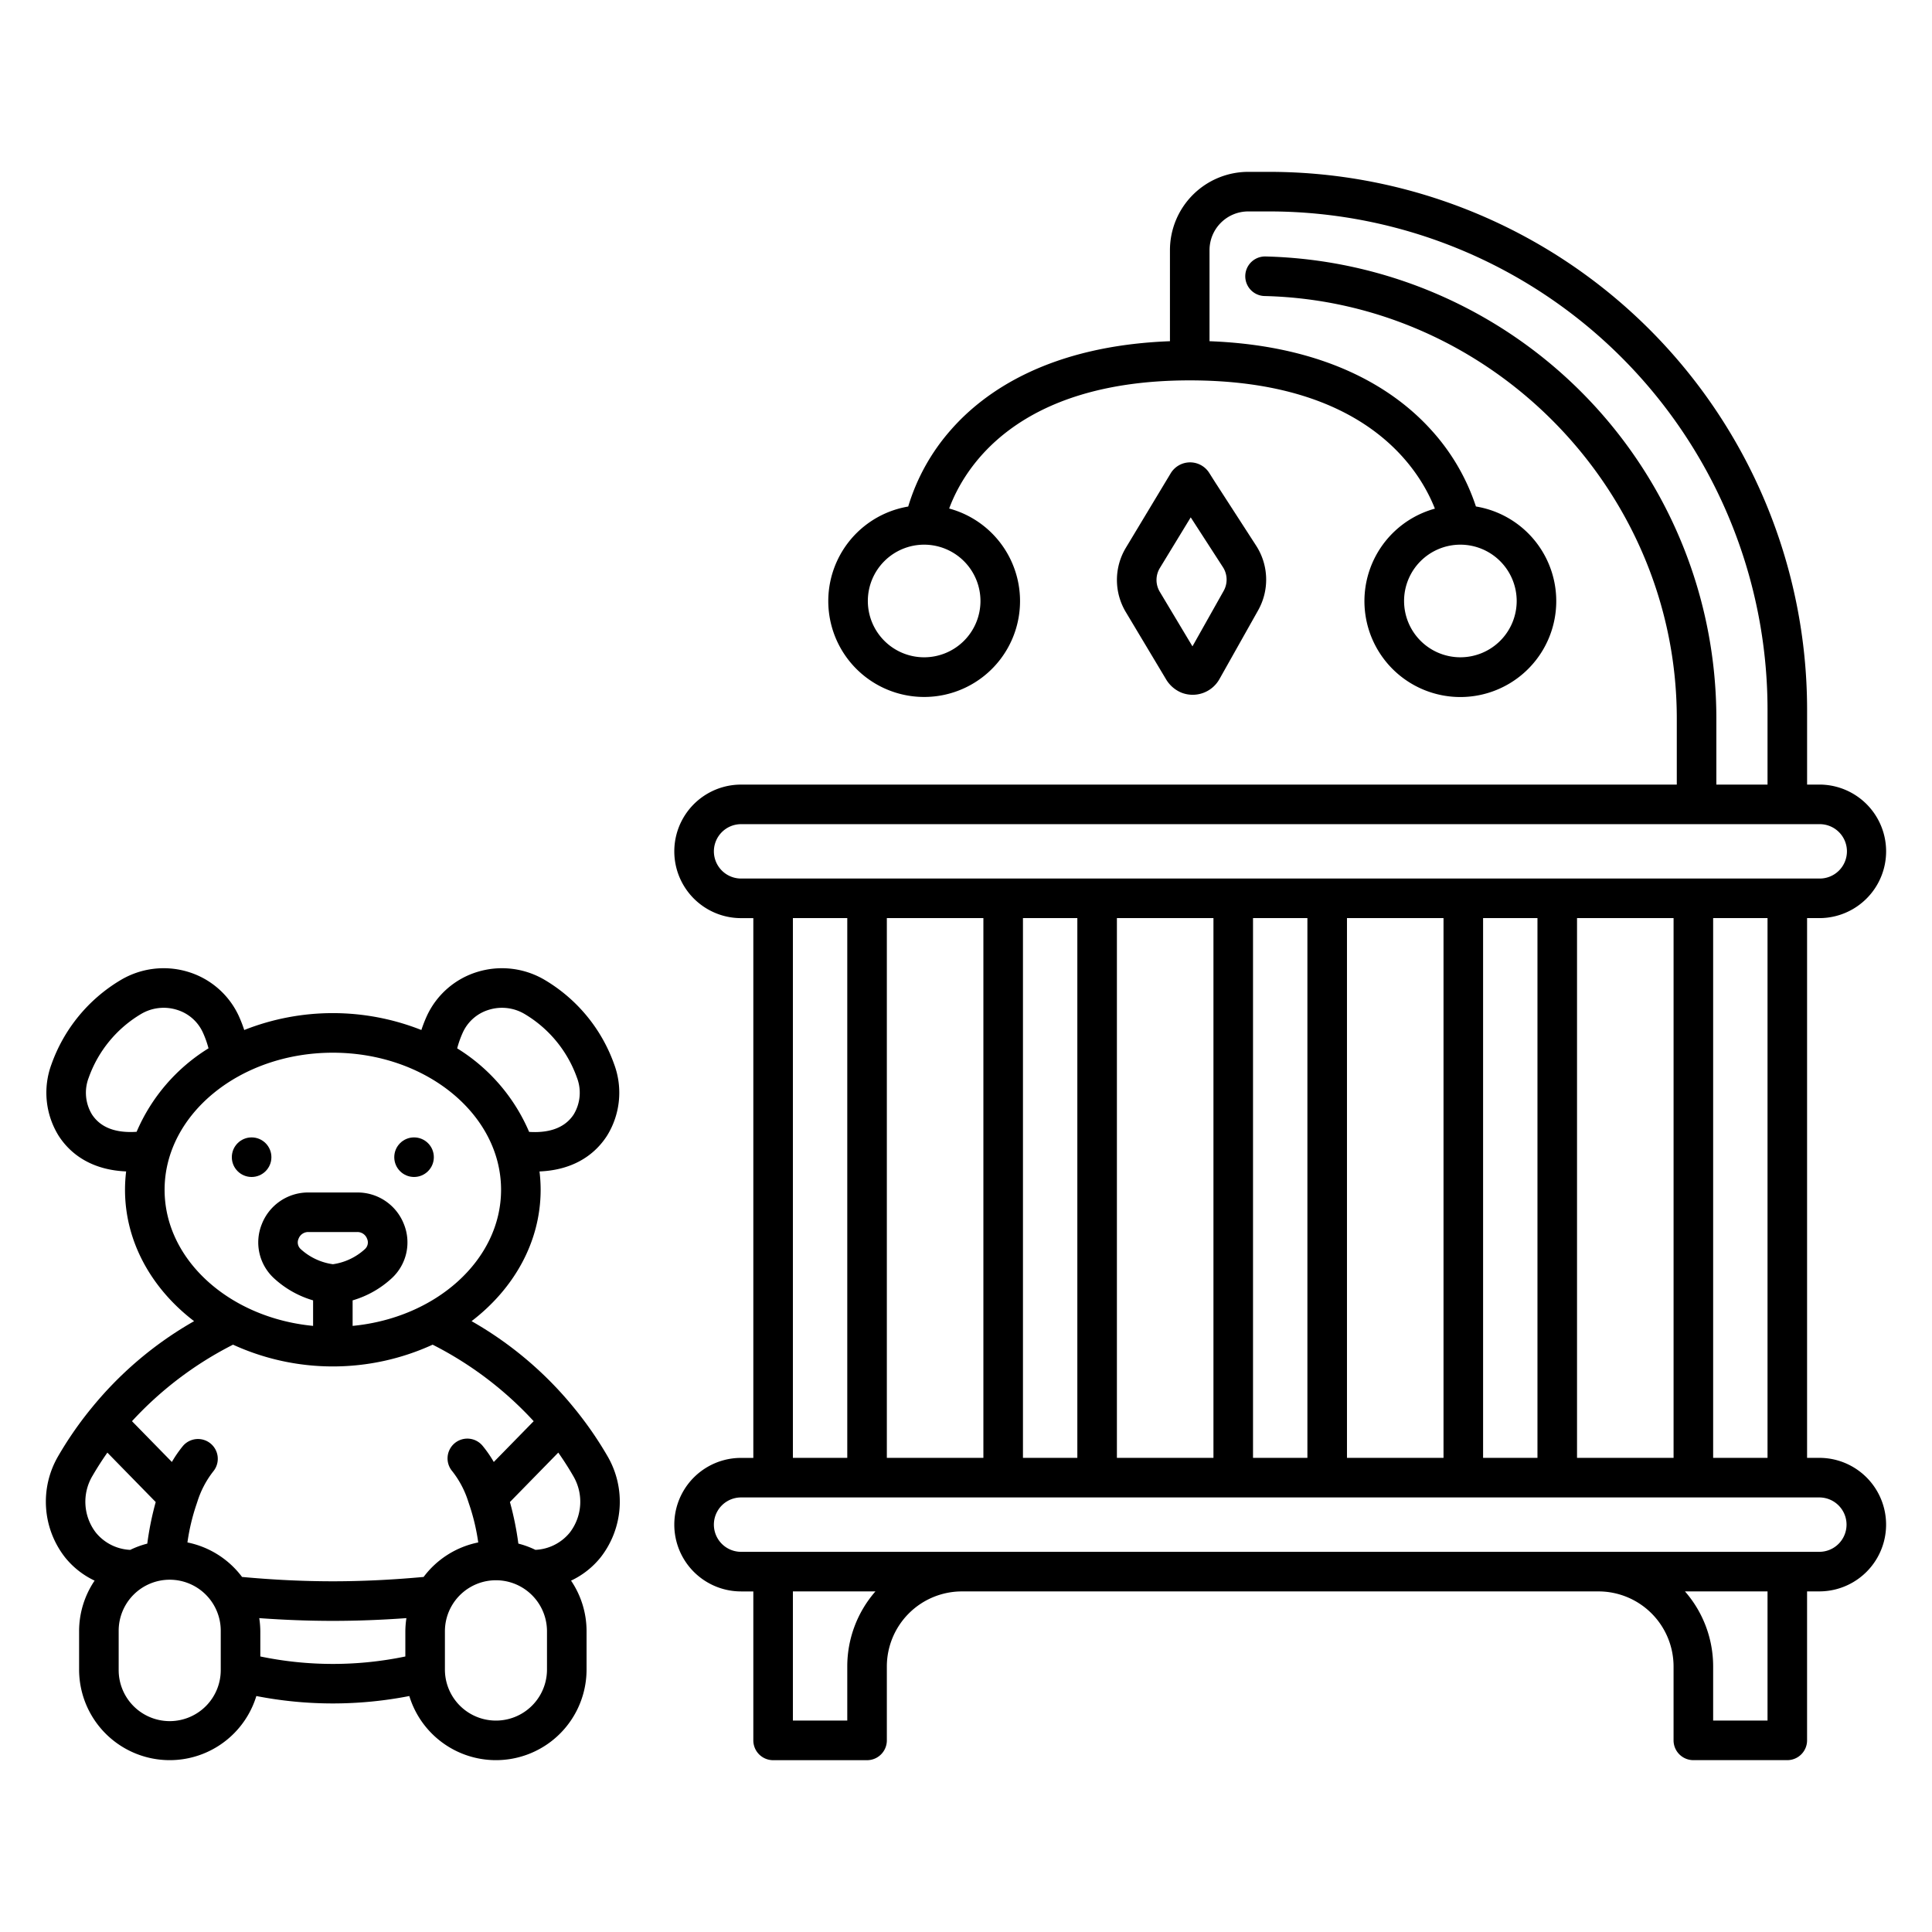
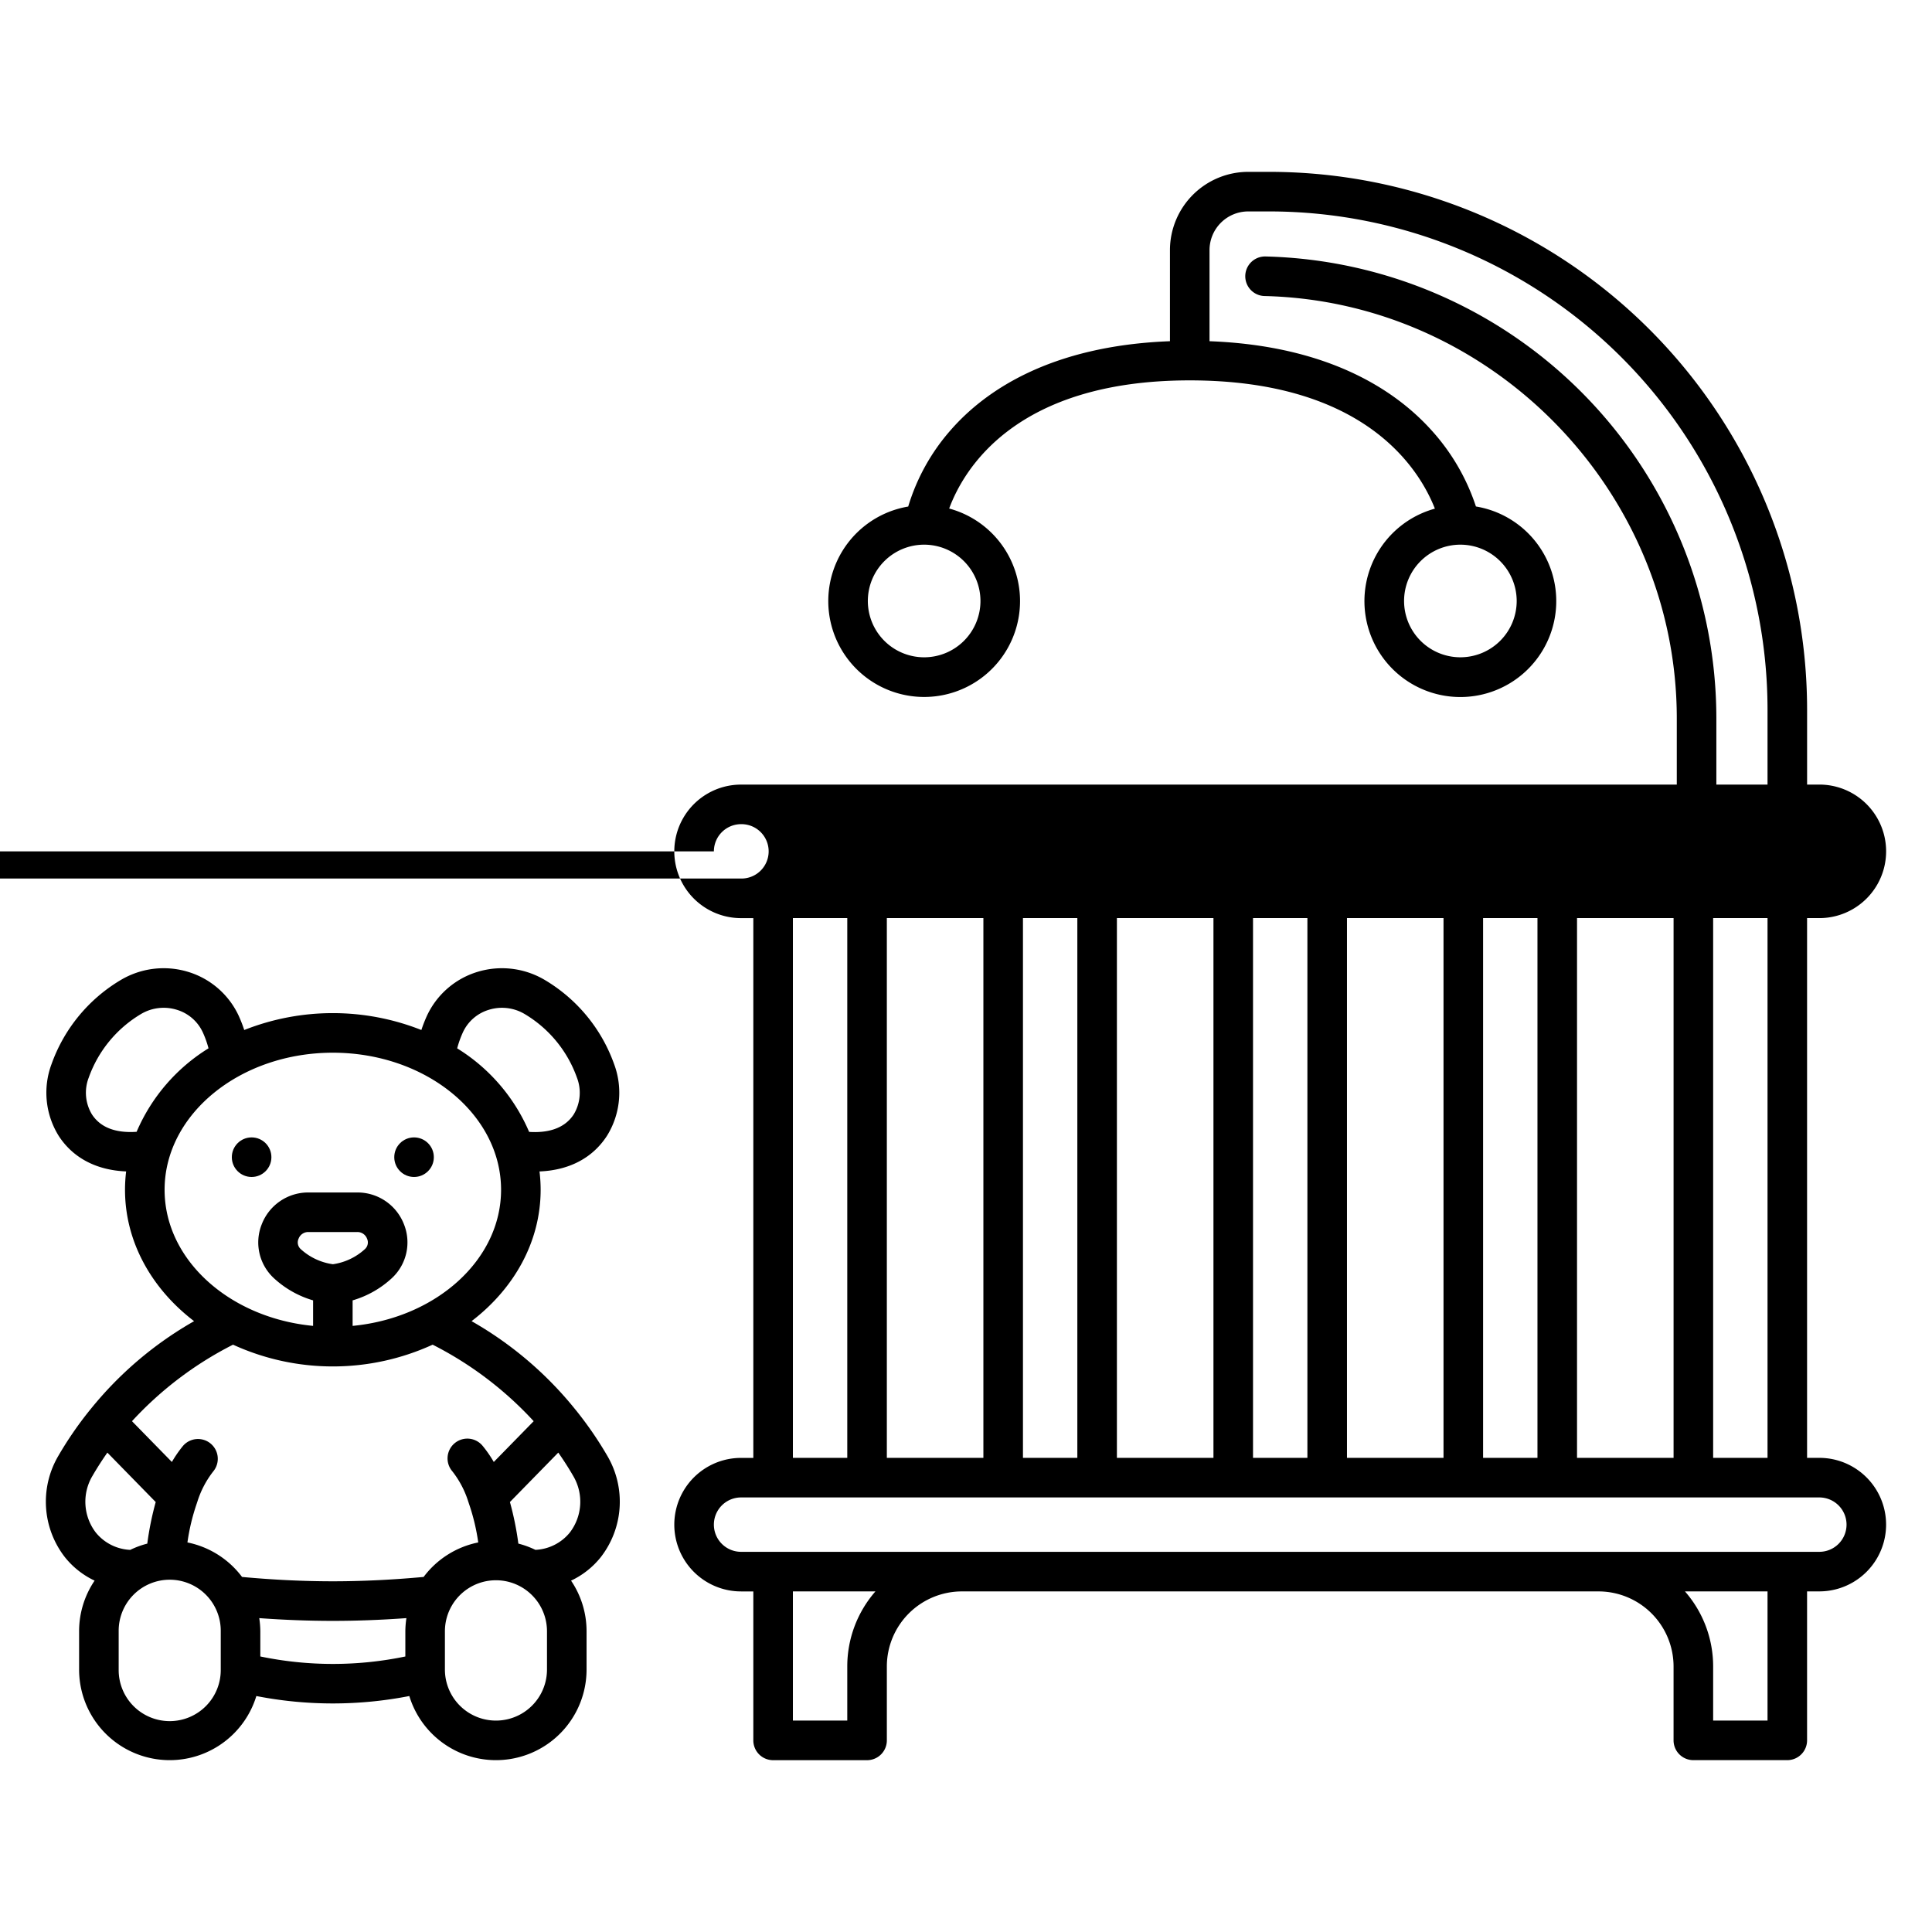
<svg xmlns="http://www.w3.org/2000/svg" id="outline" viewBox="0 0 340 340">
  <path d="m15.889 248.059-.014.013a64.141 64.141 0 0 0 -5.654 8.213 15.909 15.909 0 0 0 1.213 17.769 14.718 14.718 0 0 0 5.216 4.112 15.858 15.858 0 0 0 -2.729 8.912v6.732a15.944 15.944 0 0 0 31.192 4.664 70.12 70.12 0 0 0 26.92 0 15.944 15.944 0 0 0 31.192-4.664v-6.732a15.858 15.858 0 0 0 -2.729-8.912 14.707 14.707 0 0 0 5.216-4.112 15.911 15.911 0 0 0 1.213-17.769 64.257 64.257 0 0 0 -5.654-8.213l-.011-.011a64.152 64.152 0 0 0 -18.271-15.561c7.455-5.7 12.155-13.949 12.155-23.12a26.687 26.687 0 0 0 -.2-3.226c5.183-.205 9.317-2.334 11.862-6.251a14.372 14.372 0 0 0 1.268-12.636 28.24 28.24 0 0 0 -12.113-14.758 14.778 14.778 0 0 0 -11.959-1.467 14.428 14.428 0 0 0 -8.874 7.73 24.127 24.127 0 0 0 -.973 2.492 42.364 42.364 0 0 0 -31.173 0 24.214 24.214 0 0 0 -.97-2.493 14.428 14.428 0 0 0 -8.874-7.73 14.777 14.777 0 0 0 -11.959 1.467 28.242 28.242 0 0 0 -12.11 14.76 14.374 14.374 0 0 0 1.268 12.637c2.532 3.9 6.678 6.035 11.863 6.246a26.58 26.58 0 0 0 -.2 3.231c0 9.172 4.7 17.426 12.157 23.121a64.136 64.136 0 0 0 -18.268 15.556zm.369 11.7c.886-1.541 1.82-2.958 2.637-4.123l8.508 8.7a53.432 53.432 0 0 0 -1.484 7.316 15.753 15.753 0 0 0 -3 1.1 8.268 8.268 0 0 1 -6.056-3.048 8.9 8.9 0 0 1 -.605-9.948zm22.59 34.054a8.982 8.982 0 1 1 -17.963 0v-6.732a8.982 8.982 0 1 1 17.963 0zm6.964-2.3v-4.431a15.966 15.966 0 0 0 -.188-2.318c4.38.319 8.719.483 12.949.483s8.569-.165 12.949-.484a15.968 15.968 0 0 0 -.188 2.319v4.432a62.657 62.657 0 0 1 -25.522-.005zm50.449 2.3a8.982 8.982 0 0 1 -17.964 0v-6.732a8.982 8.982 0 0 1 17.964 0zm4.018-24.112a8.271 8.271 0 0 1 -6.057 3.047 15.819 15.819 0 0 0 -3-1.1 53.464 53.464 0 0 0 -1.484-7.316l8.51-8.7c.815 1.162 1.746 2.578 2.636 4.124a8.9 8.9 0 0 1 -.605 9.944zm-18.823-88.014a7.357 7.357 0 0 1 4.595-3.986 7.8 7.8 0 0 1 6.315.772 21.344 21.344 0 0 1 9.158 11.153 7.38 7.38 0 0 1 -.555 6.485c-1.782 2.744-5 3.269-7.852 3.083a32.088 32.088 0 0 0 -12.661-14.7 17.382 17.382 0 0 1 1-2.807zm-65.279 14.424a7.376 7.376 0 0 1 -.555-6.485 21.344 21.344 0 0 1 9.158-11.153 7.8 7.8 0 0 1 6.32-.773 7.358 7.358 0 0 1 4.595 3.987 17.375 17.375 0 0 1 1 2.8 32.1 32.1 0 0 0 -12.654 14.692c-3.722.251-6.37-.769-7.864-3.068zm12.789 13.271c0-13.3 13.281-24.124 29.607-24.124s29.607 10.822 29.607 24.124c0 12.341-11.435 22.541-26.125 23.951v-4.489a17.3 17.3 0 0 0 6.9-3.907 8.57 8.57 0 0 0 2.138-9.474 8.755 8.755 0 0 0 -8.186-5.607h-8.66a8.755 8.755 0 0 0 -8.186 5.607 8.57 8.57 0 0 0 2.138 9.474 17.3 17.3 0 0 0 6.9 3.907v4.489c-14.699-1.409-26.133-11.61-26.133-23.951zm29.614 13.1a10.527 10.527 0 0 1 -5.651-2.655 1.58 1.58 0 0 1 -.389-1.825 1.809 1.809 0 0 1 1.7-1.186h8.66a1.809 1.809 0 0 1 1.7 1.186 1.583 1.583 0 0 1 -.389 1.826 10.542 10.542 0 0 1 -5.631 2.657zm-17.57 14.158a42.193 42.193 0 0 0 35.128 0 62.613 62.613 0 0 1 17.78 13.466l-7.02 7.176a21.1 21.1 0 0 0 -1.938-2.806 3.482 3.482 0 1 0 -5.375 4.427 16.74 16.74 0 0 1 2.841 5.416c.015.054.04.1.057.154.022.069.037.139.064.206a36.339 36.339 0 0 1 1.614 6.765 15.947 15.947 0 0 0 -9.611 6.072c-5.411.5-10.782.765-15.977.765s-10.566-.263-15.977-.765a15.957 15.957 0 0 0 -9.61-6.072 36.508 36.508 0 0 1 1.608-6.752c.032-.08.051-.162.077-.244.014-.044.036-.084.048-.129a16.777 16.777 0 0 1 2.842-5.416 3.482 3.482 0 0 0 -5.375-4.427 21.068 21.068 0 0 0 -1.938 2.806l-7.02-7.176a62.581 62.581 0 0 1 17.782-13.466z" />
-   <path d="m320.175 161.572a11.749 11.749 0 1 0 0-23.5h-2.156v-13.248a94.687 94.687 0 0 0 -94.579-94.58h-3.777a13.786 13.786 0 0 0 -13.771 13.771v16.032c-21.127.8-32.579 8.8-38.523 15.571a36.078 36.078 0 0 0 -7.539 13.525 16.873 16.873 0 1 0 7.208.349c2.595-7.009 11.793-22.552 42.336-22.552 30.751 0 40.356 15.484 43.144 22.573a16.879 16.879 0 1 0 7.221-.381 37.329 37.329 0 0 0 -7.954-13.558c-6.135-6.753-17.807-14.73-38.929-15.527v-16.032a6.815 6.815 0 0 1 6.807-6.807h3.777a87.715 87.715 0 0 1 87.616 87.616v13.251h-9.006v-11.64a81.325 81.325 0 0 0 -79.338-81.3 3.482 3.482 0 0 0 -.167 6.962c40 .959 72.542 34.308 72.542 74.339v11.64h-164.671a11.749 11.749 0 0 0 0 23.5h2.157v94.989h-2.157a11.749 11.749 0 0 0 0 23.5h2.157v26.216a3.482 3.482 0 0 0 3.482 3.482h16.533a3.482 3.482 0 0 0 3.482-3.482v-13.019a13.218 13.218 0 0 1 13.2-13.2h112.049a13.218 13.218 0 0 1 13.2 13.2v13.012a3.482 3.482 0 0 0 3.481 3.482h16.533a3.482 3.482 0 0 0 3.482-3.482v-26.216h2.156a11.749 11.749 0 1 0 0-23.5h-2.156v-94.986zm-147.629-55.81a9.91 9.91 0 1 1 -9.909-9.909 9.92 9.92 0 0 1 9.909 9.909zm94.366 0a9.909 9.909 0 1 1 -9.912-9.909 9.92 9.92 0 0 1 9.912 9.909zm-141.28 44.062a4.79 4.79 0 0 1 4.784-4.785h189.759a4.785 4.785 0 1 1 0 9.569h-189.759a4.789 4.789 0 0 1 -4.784-4.784zm151.9 106.737v-94.989h16.99v94.989zm-104.472-94.989v94.989h-16.99v-94.989zm6.964 0h9.57v94.989h-9.57zm16.533 0h16.991v94.989h-16.991zm23.954 0h9.57v94.989h-9.57zm16.534 0h16.99v94.989h-16.99zm23.954 0h9.569v94.989h-9.568zm-121.462 0h9.569v94.989h-9.569zm9.569 131.69v9.53h-9.569v-22.734h14.528a20.064 20.064 0 0 0 -4.959 13.204zm161.95 9.53h-9.57v-9.53a20.064 20.064 0 0 0 -4.959-13.2h14.529zm13.905-34.482a4.791 4.791 0 0 1 -4.786 4.785h-189.759a4.785 4.785 0 0 1 0-9.57h189.759a4.791 4.791 0 0 1 4.786 4.785zm-13.905-11.749h-9.57v-94.989h9.57z" />
+   <path d="m320.175 161.572a11.749 11.749 0 1 0 0-23.5h-2.156v-13.248a94.687 94.687 0 0 0 -94.579-94.58h-3.777a13.786 13.786 0 0 0 -13.771 13.771v16.032c-21.127.8-32.579 8.8-38.523 15.571a36.078 36.078 0 0 0 -7.539 13.525 16.873 16.873 0 1 0 7.208.349c2.595-7.009 11.793-22.552 42.336-22.552 30.751 0 40.356 15.484 43.144 22.573a16.879 16.879 0 1 0 7.221-.381 37.329 37.329 0 0 0 -7.954-13.558c-6.135-6.753-17.807-14.73-38.929-15.527v-16.032a6.815 6.815 0 0 1 6.807-6.807h3.777a87.715 87.715 0 0 1 87.616 87.616v13.251h-9.006v-11.64a81.325 81.325 0 0 0 -79.338-81.3 3.482 3.482 0 0 0 -.167 6.962c40 .959 72.542 34.308 72.542 74.339v11.64h-164.671a11.749 11.749 0 0 0 0 23.5h2.157v94.989h-2.157a11.749 11.749 0 0 0 0 23.5h2.157v26.216a3.482 3.482 0 0 0 3.482 3.482h16.533a3.482 3.482 0 0 0 3.482-3.482v-13.019a13.218 13.218 0 0 1 13.2-13.2h112.049a13.218 13.218 0 0 1 13.2 13.2v13.012a3.482 3.482 0 0 0 3.481 3.482h16.533a3.482 3.482 0 0 0 3.482-3.482v-26.216h2.156a11.749 11.749 0 1 0 0-23.5h-2.156v-94.986zm-147.629-55.81a9.91 9.91 0 1 1 -9.909-9.909 9.92 9.92 0 0 1 9.909 9.909zm94.366 0a9.909 9.909 0 1 1 -9.912-9.909 9.92 9.92 0 0 1 9.912 9.909zm-141.28 44.062a4.79 4.79 0 0 1 4.784-4.785a4.785 4.785 0 1 1 0 9.569h-189.759a4.789 4.789 0 0 1 -4.784-4.784zm151.9 106.737v-94.989h16.99v94.989zm-104.472-94.989v94.989h-16.99v-94.989zm6.964 0h9.57v94.989h-9.57zm16.533 0h16.991v94.989h-16.991zm23.954 0h9.57v94.989h-9.57zm16.534 0h16.99v94.989h-16.99zm23.954 0h9.569v94.989h-9.568zm-121.462 0h9.569v94.989h-9.569zm9.569 131.69v9.53h-9.569v-22.734h14.528a20.064 20.064 0 0 0 -4.959 13.204zm161.95 9.53h-9.57v-9.53a20.064 20.064 0 0 0 -4.959-13.2h14.529zm13.905-34.482a4.791 4.791 0 0 1 -4.786 4.785h-189.759a4.785 4.785 0 0 1 0-9.57h189.759a4.791 4.791 0 0 1 4.786 4.785zm-13.905-11.749h-9.57v-94.989h9.57z" />
  <circle cx="44.28" cy="203.646" r="3.482" />
  <circle cx="72.866" cy="203.646" r="3.482" />
-   <path d="m198.129 107.721 7.03 11.746a5.7 5.7 0 0 0 2.685 2.4 5.4 5.4 0 0 0 6.75-2.345l6.815-12.112a11.017 11.017 0 0 0 -.35-11.384l-7.023-10.863c-.265-.41-.712-1.115-1.226-1.932a3.987 3.987 0 0 0 -6.789.065l-7.848 13.038a10.988 10.988 0 0 0 -.044 11.387zm17.083-7.915a4.044 4.044 0 0 1 .128 4.188l-5.488 9.754-5.748-9.6a4.044 4.044 0 0 1 .016-4.19l5.427-8.91z" />
</svg>